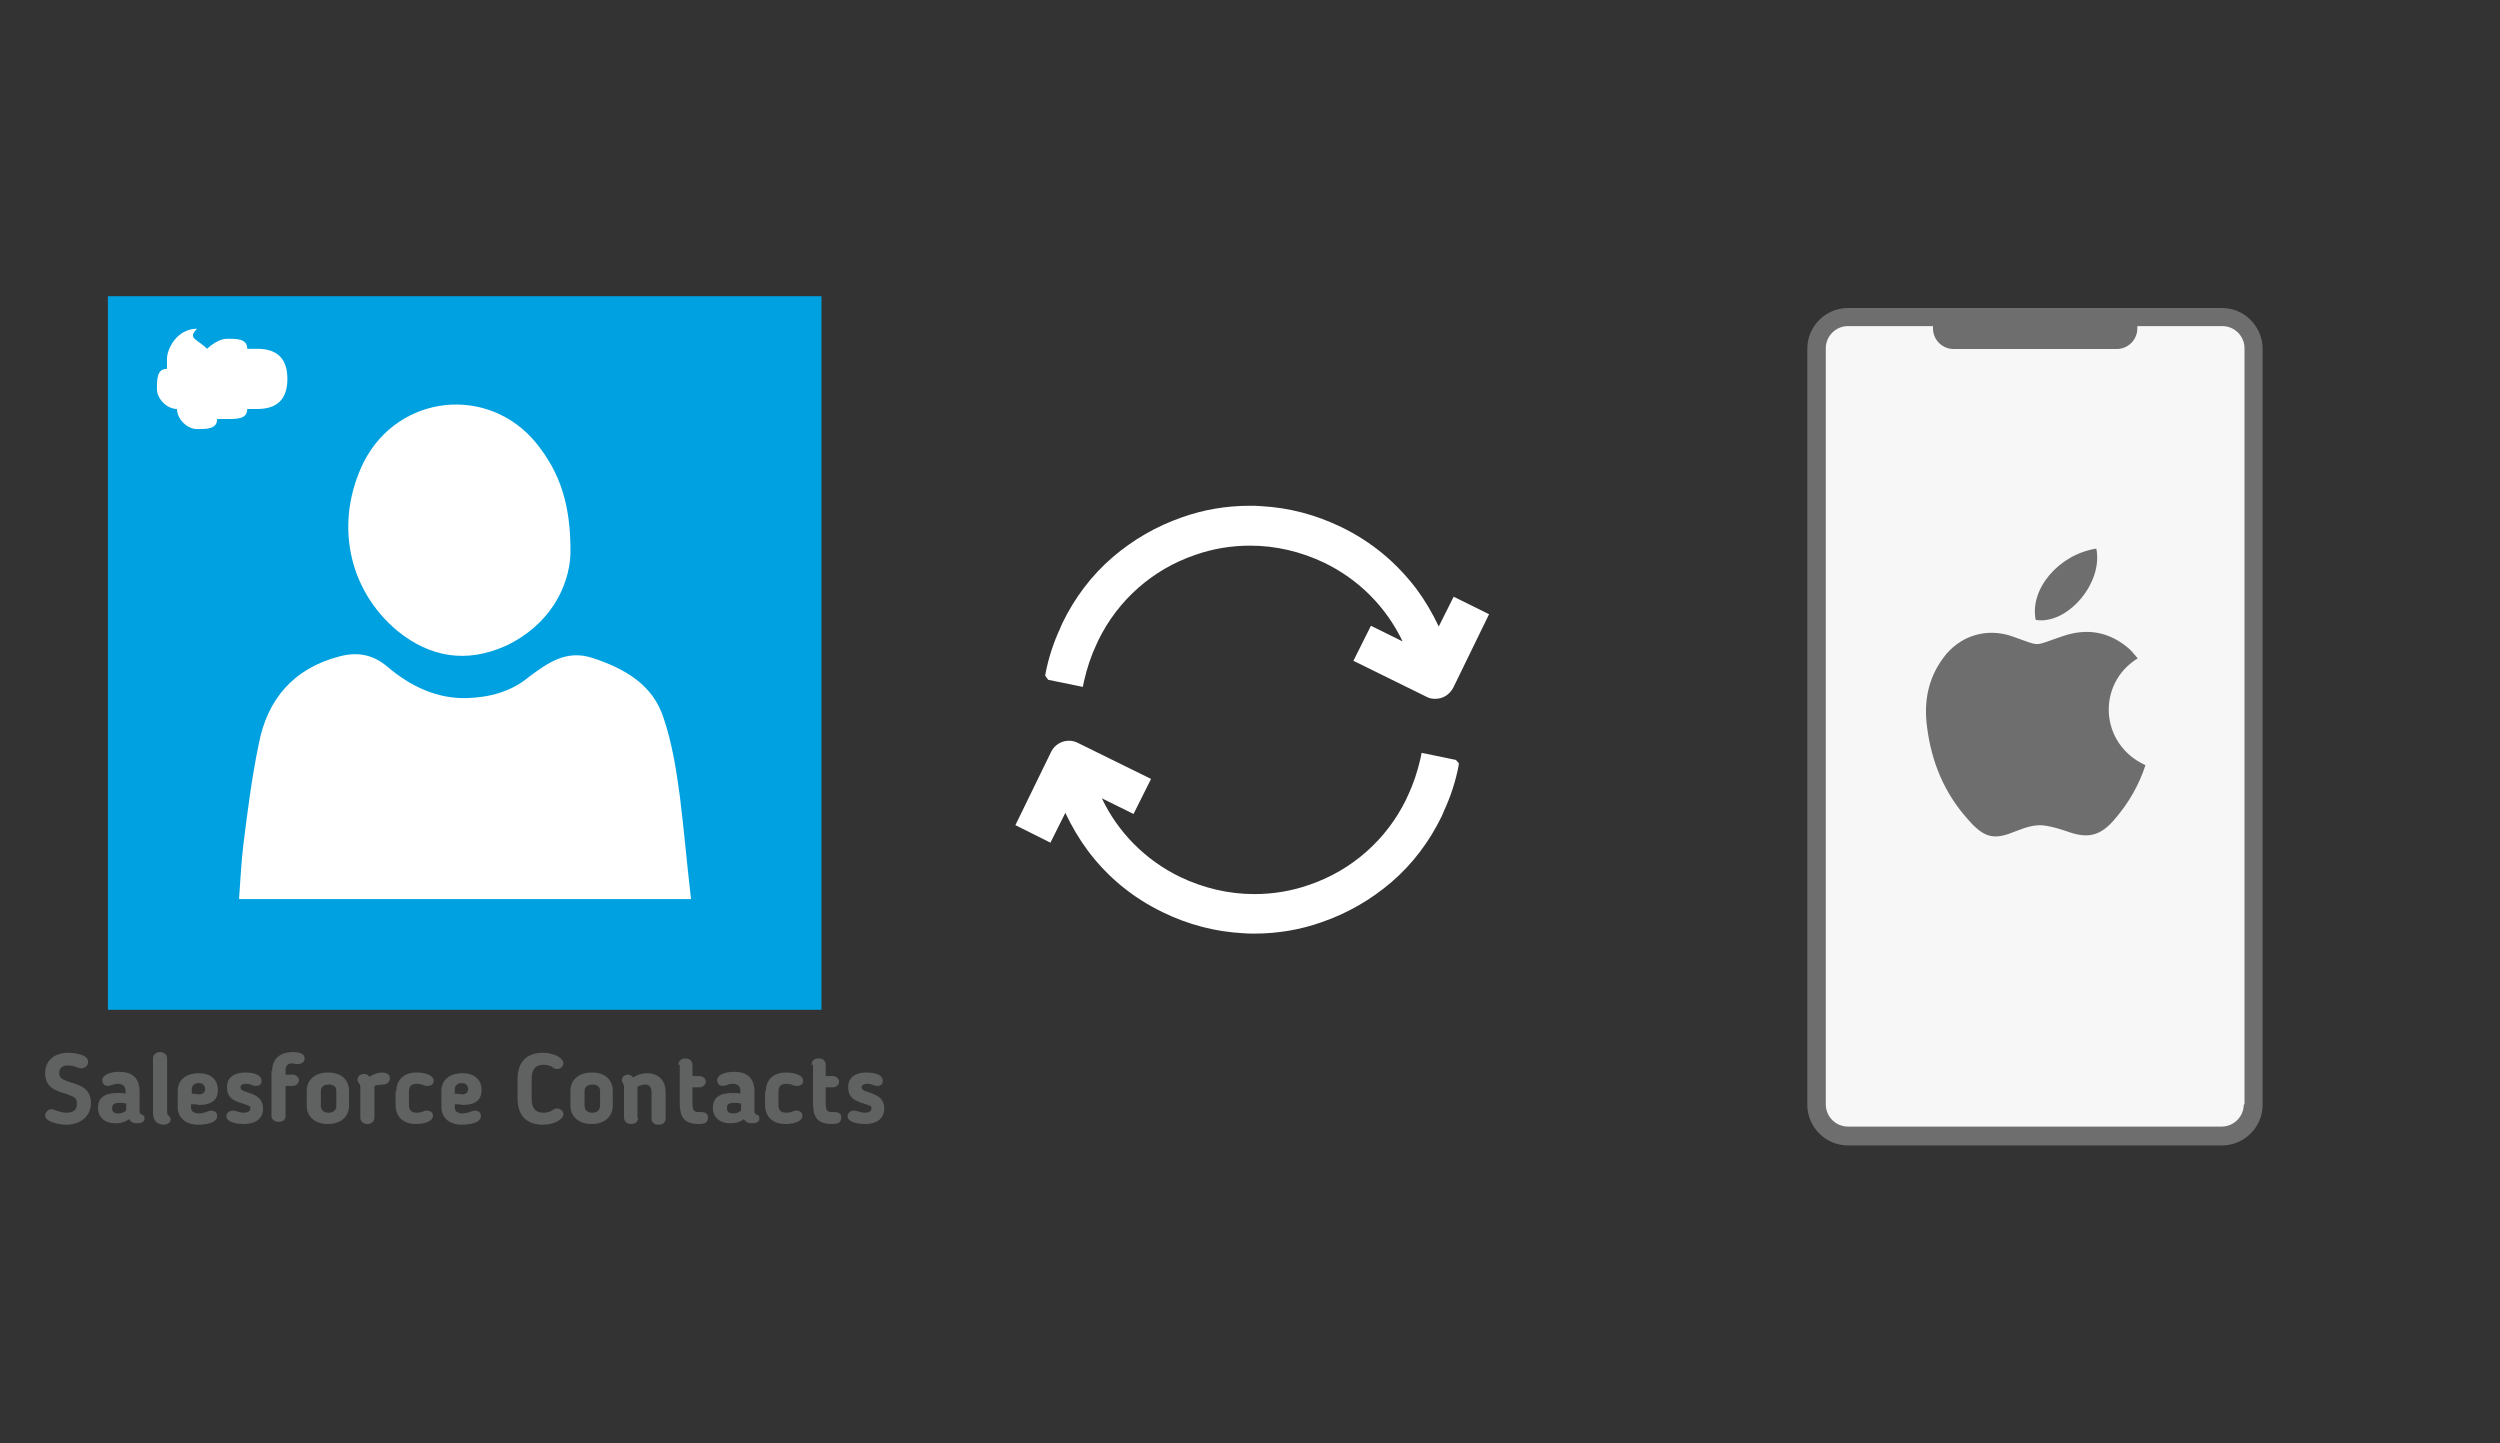
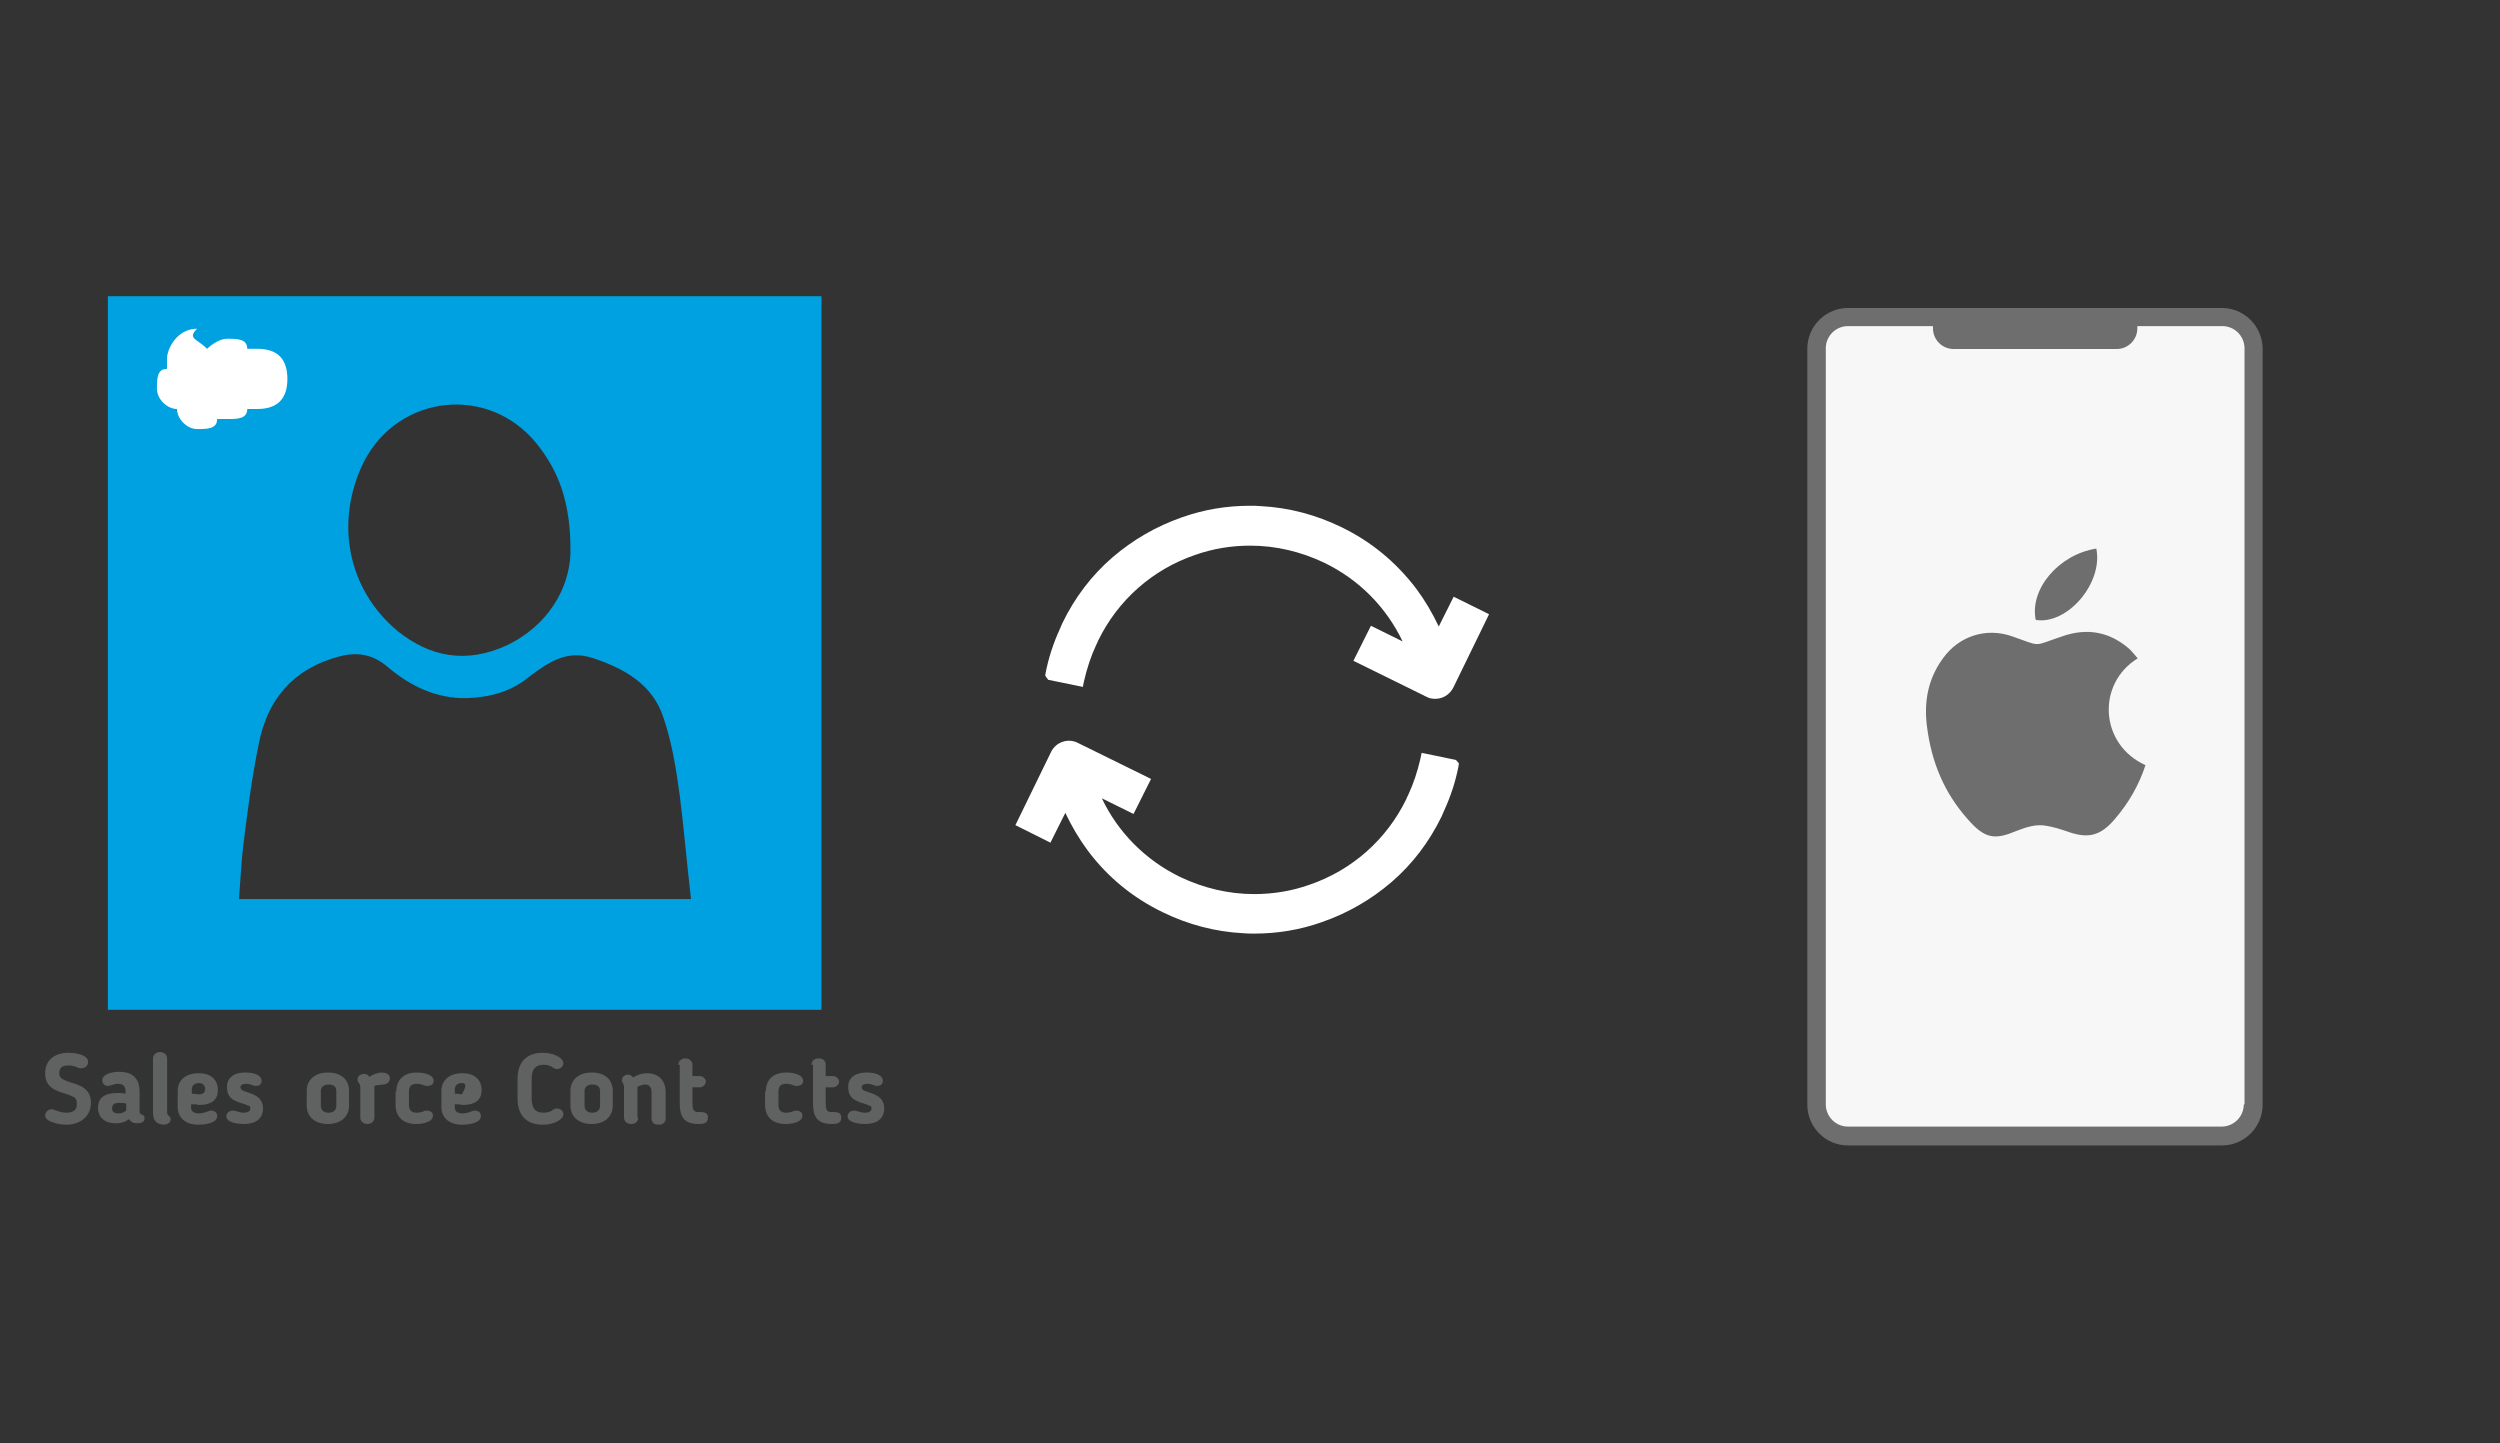
<svg xmlns="http://www.w3.org/2000/svg" x="0" y="0" width="672" height="388" xml="http://www.w3.org/XML/1998/namespace" version="1.1">
  <rect width="100%" height="100%" fill="#333333" stroke="none" />
  <svg x="422" y="66" width="250" height="256" viewBox="0, 0, 249.8, 257.7" xml:space="preserve" id="Layer_1" enable-background="new 0 0 249.8 257.7" version="1.1">
    <g>
      <g>
        <g>
          <path d="M175.5 240.8 L74.3 240.8 C69.6 240.8 65.8 237 65.8 232.3 L65.8 27.8 C65.8 23.1 69.6 19.3 74.3 19.3 L175.5 19.3 C180.2 19.3 184 23.1 184 27.8 L184 232.4 C183.9 237.1 180.2 240.8 175.5 240.8 z" style="fill:#F7F7F7;" />
        </g>
        <path d="M175.5 16.9 L74.3 16.9 C68.3 16.9 63.3 21.8 63.3 27.9 L63.3 232.5 C63.3 238.5 68.2 243.5 74.3 243.5 L175.5 243.5 C181.5 243.5 186.5 238.6 186.5 232.5 L186.5 27.8 C186.4 21.8 181.5 16.9 175.5 16.9 z M181.4 232.4 C181.4 235.7 178.7 238.4 175.4 238.4 L74.3 238.4 C71 238.4 68.3 235.7 68.3 232.4 L68.3 27.8 C68.3 24.5 71 21.8 74.3 21.8 L97.3 21.8 C97.3 22 97.3 22.2 97.3 22.4 C97.3 25.5 99.8 28 102.9 28 L147 28 C150.1 28 152.6 25.5 152.6 22.4 C152.6 22.2 152.6 22 152.6 21.8 L175.6 21.8 C178.9 21.8 181.6 24.5 181.6 27.8 L181.6 232.4 z" style="fill:#6E6E6E;" />
      </g>
      <g>
        <g>
          <path d="M152.7 111.7 C151.9 110.8 151.3 110 150.6 109.3 C145.2 104.5 139.1 103.4 132.4 105.7 C124 108.5 127 108.6 118.6 105.7 C111.6 103.3 104.3 105.7 100 111.7 C95.9 117.3 94.8 123.6 95.7 130.3 C96.9 139.7 100.3 148 106.6 155.1 C111.4 160.7 114.1 160.8 119.9 158.4 C122.5 157.4 125.1 156.5 127.9 157 C129.8 157.3 131.7 157.9 133.5 158.5 C139.2 160.6 142.6 159.8 146.5 155.2 C150.2 150.9 153 146.1 154.8 140.6 C142.4 135 141.5 118.6 152.7 111.7 z" clip-rule="evenodd" fill-rule="evenodd" style="fill:#6E6E6E;" />
          <path d="M141.5 82 C131.3 83.6 123.4 93 125.1 101.3 C133.6 102.7 143.4 91.4 141.5 82 z" clip-rule="evenodd" fill-rule="evenodd" style="fill:#6E6E6E;" />
        </g>
      </g>
    </g>
  </svg>
  <svg x="250" y="107" width="173" height="173" viewBox="0, 0, 172.7, 172.7" xml:space="preserve" id="Layer_1#1" enable-background="new 0 0 172.7 172.7" version="1.1">
    <g>
      <path d="M141.1 97.1 L131.9 95.2 L131.6 96.7 C130.8 100.2 129.7 103.5 128.3 106.5 C128.1 106.9 127.9 107.3 127.8 107.6 C122.5 118.5 113.2 126.7 101.8 130.6 C97 132.3 92 133.1 87 133.1 C80.1 133.1 73.4 131.5 67.1 128.5 C57.8 124 50.4 116.5 46.1 107.4 L54.6 111.6 L59.3 102.2 L39.6 92.5 C37 91.2 33.8 92.3 32.5 94.9 L22.9 114.6 L32.3 119.3 L36.3 111.3 C38 114.9 40 118.3 42.3 121.4 C47.6 128.5 54.4 134.1 62.5 138 C69.3 141.3 76.5 143.2 84 143.6 C85 143.7 86.1 143.7 87 143.7 C93.2 143.7 99.3 142.7 105.2 140.6 C112.1 138.2 118.3 134.6 123.8 129.9 C129.5 125 134 119 137.3 112.2 C137.5 111.7 137.7 111.3 137.9 110.8 C139.7 106.9 141 102.9 141.8 98.8 L141.9 98 L141.1 97.1 z" style="fill:white;" />
      <path d="M140.5 53.3 L136.5 61.3 C134.8 57.7 132.8 54.3 130.5 51.2 C125.1 44.1 118.4 38.5 110.3 34.6 C103.5 31.3 96.3 29.4 88.8 29 C87.8 28.9 86.7 28.9 85.8 28.9 C79.6 28.9 73.5 29.9 67.6 32 C60.7 34.4 54.5 38 49 42.7 C43.3 47.6 38.8 53.6 35.5 60.4 C35.3 60.9 35.1 61.3 34.9 61.8 C33.1 65.7 31.8 69.7 31 73.8 L30.9 74.5 L31.7 75.6 L41 77.5 L41.3 76 C42.1 72.5 43.2 69.2 44.6 66.2 C44.8 65.8 45 65.4 45.1 65.1 C50.4 54.2 59.7 46 71.1 42.1 C75.9 40.4 80.9 39.6 85.9 39.6 C92.8 39.6 99.5 41.2 105.8 44.2 C115.1 48.7 122.4 56.1 126.8 65.3 L118.3 61.1 L113.6 70.5 L133.3 80.2 C134 80.6 134.8 80.7 135.6 80.7 C137.6 80.7 139.4 79.6 140.4 77.7 L150 58 L140.5 53.3 z" style="fill:white;" />
    </g>
  </svg>
  <svg x="0" y="66" width="250" height="256" viewBox="0, 0, 131.9, 125.7" xml:space="preserve" id="Layer_1#2" enable-background="new 0 0 131.9 125.7" version="1.1">
    <g>
-       <rect x="24.8" y="10.1" width="84.2" height="89.9" style="fill:white;" />
      <path d="M15.3 2.5 C15.3 36.2 15.3 70 15.3 103.7 C49 103.7 82.8 103.7 116.5 103.7 C116.5 70 116.5 36.2 116.5 2.5 C82.8 2.5 49.1 2.5 15.3 2.5 z M51.6 26 C56.5 16.4 69.3 15 76.1 23.4 C79.3 27.4 81 31.9 80.9 39.1 C80.7 43.8 77.9 49.2 71.7 52.1 C66.1 54.6 61 53.7 56.4 50 C49.3 44.1 47.4 34.5 51.6 26 z M33.9 88 C34.1 85.4 34.2 82.9 34.5 80.4 C35.1 75.6 35.7 70.8 36.7 66 C37.9 59.7 41.6 55.3 48.1 53.6 C50.7 52.9 52.9 53.3 55 55.1 C58.2 57.8 61.9 59.6 66.2 59.5 C69.4 59.4 72.5 58.6 75 56.5 C77.7 54.5 80.3 52.6 84 53.8 C88.6 55.3 92.6 57.6 94.1 62.3 C95.3 65.8 95.9 69.6 96.4 73.3 C97 78 97.4 82.9 98 88 C76.4 88 55.3 88 33.9 88 z" style="fill:#00A1E0;" />
      <g>
        <path d="M10.3 116 C10 115.9 9.7 115.7 9.3 115.6 C7.9 115.2 6.4 114.7 6.4 112.7 C6.4 110.9 7.7 109.8 9.7 109.8 C10.5 109.8 12.5 110 12.5 111.1 C12.5 111.6 12.1 112 11.5 112 C11.2 112 11.1 111.9 10.8 111.8 C10.5 111.7 10.2 111.6 9.7 111.6 C9 111.6 8.4 111.8 8.4 112.7 C8.4 113.3 8.8 113.5 9 113.6 C9.4 113.8 9.7 113.9 10 114 C11.4 114.4 12.9 114.9 12.9 116.9 C12.9 118.8 11.4 120 9.4 120 C8.4 120 6.4 119.6 6.4 118.7 C6.4 118.3 6.8 117.8 7.3 117.8 C7.5 117.8 7.7 117.9 8 118 C8.3 118.1 8.8 118.3 9.4 118.3 C10.4 118.3 10.9 117.9 10.9 117.1 C10.9 116.3 10.6 116.1 10.3 116 z" style="fill:#606161;" />
        <path d="M19.8 118.1 C19.8 118.5 20 118.5 20.2 118.6 C20.4 118.7 20.5 118.8 20.5 119.1 C20.5 119.5 20.2 119.8 19.5 119.8 C19 119.8 18.6 119.7 18.3 119.2 C17.8 119.6 17.2 119.8 16.4 119.8 C14.8 119.8 13.9 118.9 13.9 117.6 L13.9 117.6 C13.9 116.2 14.8 115.5 16.7 115.5 C17.1 115.5 17.4 115.5 17.8 115.6 L17.8 115.2 C17.8 114.5 17.4 114.2 16.7 114.2 C16.3 114.2 16.1 114.3 15.8 114.4 C15.7 114.4 15.5 114.5 15.3 114.5 C14.7 114.5 14.5 114 14.5 113.7 C14.5 112.9 15.7 112.5 16.9 112.5 C18.9 112.5 19.8 113.5 19.8 115.4 L19.8 118.1 z M15.9 117.7 L15.9 117.7 C15.9 118.2 16.2 118.4 16.8 118.4 C17.2 118.4 17.5 118.3 17.9 118 L17.9 117 C17.5 116.9 17.2 116.9 16.9 116.9 C16.1 116.9 15.9 117.2 15.9 117.7 z" style="fill:#606161;" />
        <path d="M21.7 118.3 L21.7 110.6 C21.7 110.1 22.1 109.7 22.7 109.7 C23.3 109.7 23.7 110.1 23.7 110.6 L23.7 118.1 C23.7 118.4 23.7 118.5 23.9 118.7 C24 118.9 24.2 118.9 24.2 119.2 C24.2 119.7 23.8 120 23.1 120 C22.5 119.9 21.7 119.7 21.7 118.3 z" style="fill:#606161;" />
        <path d="M27.1 117.1 L27.1 117.6 C27.1 118.1 27.5 118.4 28.2 118.4 C28.6 118.4 29 118.3 29.5 118.1 C29.6 118.1 29.7 118 29.9 118 C30.6 118 30.8 118.4 30.8 118.8 C30.8 119.8 29 120 28.1 120 C26.2 120 25.2 118.9 25.2 117.5 L25.2 115.2 C25.2 113.8 26.2 112.7 28.2 112.7 C30 112.7 30.9 113.7 30.9 115.1 C30.9 116.4 30.1 117.2 28.2 117.2 C27.9 117.1 27.5 117.1 27.1 117.1 z M28.2 114.1 C27.5 114.1 27.2 114.5 27.2 115 L27.2 115.6 C27.6 115.6 28.1 115.7 28.2 115.7 C28.7 115.7 29.1 115.5 29.1 114.9 C29 114.3 28.7 114.1 28.2 114.1 z" style="fill:#606161;" />
        <path d="M34.8 112.6 C35.7 112.6 37.1 112.8 37.1 113.8 C37.1 114.4 36.6 114.5 36.3 114.5 C35.8 114.5 35.6 114.2 34.9 114.2 C34.4 114.2 34.1 114.4 34.1 114.7 C34.1 114.9 34.2 115 34.5 115.2 C35.5 115.6 37.3 115.8 37.3 117.7 C37.3 119.1 36.3 119.9 34.6 119.9 C33.7 119.9 32.1 119.7 32.1 118.8 C32.1 118.4 32.5 118 33 118 C33.5 118 33.9 118.3 34.6 118.3 C35.1 118.3 35.5 118.1 35.5 117.7 C35.5 117.4 35.4 117.3 35.2 117.3 C34.3 116.8 32.2 116.8 32.2 114.8 C32.1 113.5 33 112.6 34.8 112.6 z" style="fill:#606161;" />
-         <path d="M38.6 112.4 C38.6 110.5 39.9 109.7 41.5 109.7 C41.9 109.7 43.2 109.7 43.2 110.6 C43.2 111.1 42.8 111.4 42.2 111.4 C41.9 111.4 41.6 111.3 41.4 111.3 C40.8 111.3 40.5 111.7 40.5 112.2 L40.5 112.9 L41.5 112.9 C42 112.9 42.4 113.3 42.4 113.7 C42.4 114.1 42 114.5 41.5 114.5 L40.5 114.5 L40.5 118.8 C40.5 119.3 40.1 119.6 39.5 119.6 C38.9 119.6 38.5 119.2 38.5 118.8 L38.5 112.4 z" style="fill:#606161;" />
        <path d="M43.5 117.3 L43.5 115.2 C43.5 113.7 44.6 112.6 46.5 112.6 C48.5 112.6 49.5 113.7 49.5 115.2 L49.5 117.3 C49.5 118.8 48.4 119.9 46.5 119.9 C44.6 119.9 43.5 118.8 43.5 117.3 z M47.7 117.3 L47.7 115.2 C47.7 114.6 47.3 114.3 46.6 114.3 C45.9 114.3 45.5 114.7 45.5 115.2 L45.5 117.3 C45.5 117.9 45.9 118.3 46.6 118.3 C47.3 118.3 47.7 117.9 47.7 117.3 z" style="fill:#606161;" />
        <path d="M53.1 114.5 C53.1 114.6 53.1 114.7 53.1 114.8 L53.1 119 C53.1 119.5 52.7 119.9 52.1 119.9 C51.5 119.9 51.1 119.5 51.1 119 L51.1 114.8 C51.1 114.5 51.1 114.3 50.9 114.1 C50.8 114 50.7 113.8 50.7 113.6 C50.7 113.1 51.1 112.8 51.7 112.8 C52 112.8 52.2 113 52.4 113.2 C53 112.8 53.7 112.6 54.1 112.6 C55 112.6 55.3 113 55.3 113.4 C55.3 113.9 54.9 114.3 54.3 114.3 C53.8 114.4 53.6 114.3 53.1 114.5 z" style="fill:#606161;" />
        <path d="M56.2 115.3 C56.2 113.8 57.1 112.6 59.1 112.6 C59.9 112.6 61.5 112.8 61.5 113.8 C61.5 114.1 61.3 114.5 60.6 114.5 C60.5 114.5 60.3 114.5 60.1 114.4 C59.8 114.3 59.6 114.2 59.1 114.2 C58.3 114.2 58 114.6 58 115.3 L58 117.2 C58 117.9 58.3 118.3 59.1 118.3 C59.5 118.3 59.8 118.2 60.1 118.1 C60.2 118 60.3 118 60.5 118 C61.2 118 61.4 118.4 61.4 118.7 C61.4 119.7 59.8 119.9 59 119.9 C57 119.9 56.1 118.7 56.1 117.2 L56.1 115.3 z" style="fill:#606161;" />
-         <path d="M64.5 117.1 L64.5 117.6 C64.5 118.1 64.9 118.4 65.6 118.4 C66 118.4 66.4 118.3 66.9 118.1 C67 118.1 67.1 118 67.3 118 C68 118 68.2 118.4 68.2 118.8 C68.2 119.8 66.4 120 65.5 120 C63.6 120 62.6 118.9 62.6 117.5 L62.6 115.2 C62.6 113.8 63.6 112.7 65.6 112.7 C67.4 112.7 68.3 113.7 68.3 115.1 C68.3 116.4 67.5 117.2 65.6 117.2 C65.2 117.1 64.9 117.1 64.5 117.1 z M65.5 114.1 C64.8 114.1 64.5 114.5 64.5 115 L64.5 115.6 C64.9 115.6 65.4 115.7 65.5 115.7 C66 115.7 66.4 115.5 66.4 114.9 C66.3 114.3 66 114.1 65.5 114.1 z" style="fill:#606161;" />
+         <path d="M64.5 117.1 L64.5 117.6 C64.5 118.1 64.9 118.4 65.6 118.4 C66 118.4 66.4 118.3 66.9 118.1 C67 118.1 67.1 118 67.3 118 C68 118 68.2 118.4 68.2 118.8 C68.2 119.8 66.4 120 65.5 120 C63.6 120 62.6 118.9 62.6 117.5 L62.6 115.2 C62.6 113.8 63.6 112.7 65.6 112.7 C67.4 112.7 68.3 113.7 68.3 115.1 C68.3 116.4 67.5 117.2 65.6 117.2 C65.2 117.1 64.9 117.1 64.5 117.1 z M65.5 114.1 C64.8 114.1 64.5 114.5 64.5 115 L64.5 115.6 C64.9 115.6 65.4 115.7 65.5 115.7 C66.3 114.3 66 114.1 65.5 114.1 z" style="fill:#606161;" />
        <path d="M75.4 116.3 C75.4 117.5 75.8 118.3 77.1 118.3 C77.5 118.3 77.9 118.2 78.3 118 L78.4 117.9 C78.6 117.8 78.7 117.7 79 117.7 C79.5 117.7 79.9 118.1 79.9 118.5 C79.9 119.3 78.5 120 77 120 C74.5 120 73.4 118.5 73.4 116.3 L73.4 113.5 C73.4 111.3 74.5 109.8 77 109.8 C78.5 109.8 79.9 110.5 79.9 111.3 C79.9 111.7 79.5 112.1 79 112.1 C78.7 112.1 78.6 112 78.4 111.9 L78.3 111.8 C77.9 111.6 77.6 111.5 77.1 111.5 C75.8 111.5 75.4 112.3 75.4 113.5 L75.4 116.3 z" style="fill:#606161;" />
        <path d="M80.9 117.3 L80.9 115.2 C80.9 113.7 82 112.6 83.9 112.6 C85.9 112.6 86.9 113.7 86.9 115.2 L86.9 117.3 C86.9 118.8 85.8 119.9 83.9 119.9 C82 119.9 80.9 118.8 80.9 117.3 z M85.1 117.3 L85.1 115.2 C85.1 114.6 84.7 114.3 84 114.3 C83.3 114.3 82.9 114.7 82.9 115.2 L82.9 117.3 C82.9 117.9 83.3 118.3 84 118.3 C84.7 118.3 85.1 117.9 85.1 117.3 z" style="fill:#606161;" />
        <path d="M90.5 119 C90.5 119.5 90.2 119.9 89.5 119.9 C88.9 119.9 88.5 119.5 88.5 119 L88.5 114.8 C88.5 114.3 88.4 114.3 88.4 114.2 C88.2 113.9 88.2 113.8 88.2 113.7 C88.2 113.2 88.6 112.9 89.1 112.9 C89.4 112.9 89.6 113.1 89.8 113.3 C90.4 112.9 91.1 112.7 91.7 112.7 C93.5 112.7 94.4 113.8 94.4 115.4 L94.4 119.1 C94.4 119.6 94.1 120 93.4 120 C92.7 120 92.4 119.6 92.4 119.1 L92.4 115.4 C92.4 114.7 92.1 114.3 91.5 114.3 C91.2 114.3 90.9 114.4 90.4 114.6 C90.4 114.7 90.4 114.8 90.4 114.9 L90.4 119 z" style="fill:#606161;" />
        <path d="M96.2 111.5 C96.2 111 96.6 110.6 97.2 110.6 C97.8 110.6 98.2 111 98.2 111.5 L98.2 113.1 L99.2 113.1 C99.7 113.1 100.1 113.5 100.1 113.9 C100.1 114.3 99.7 114.7 99.2 114.7 L98.2 114.7 L98.2 116.8 C98.2 117.8 98.3 118.2 99 118.2 C99.1 118.2 99.2 118.2 99.2 118.2 C100.1 118.2 100.4 118.4 100.4 119 C100.4 119.8 99.8 119.9 99.1 119.9 C96.9 119.9 96.4 118.8 96.4 116.9 L96.4 111.5 z" style="fill:#606161;" />
-         <path d="M107 118.1 C107 118.5 107.2 118.5 107.4 118.6 C107.6 118.7 107.7 118.8 107.7 119.1 C107.7 119.5 107.4 119.8 106.7 119.8 C106.2 119.8 105.8 119.7 105.5 119.2 C105 119.6 104.4 119.8 103.6 119.8 C102 119.8 101.1 118.9 101.1 117.6 L101.1 117.6 C101.1 116.2 102 115.5 103.9 115.5 C104.3 115.5 104.6 115.5 105 115.6 L105 115.2 C105 114.5 104.6 114.2 103.9 114.2 C103.5 114.2 103.3 114.3 103 114.4 C102.9 114.4 102.7 114.5 102.5 114.5 C101.9 114.5 101.7 114 101.7 113.7 C101.7 112.9 102.9 112.5 104.1 112.5 C106.1 112.5 107 113.5 107 115.4 L107 118.1 z M103.1 117.7 L103.1 117.7 C103.1 118.2 103.4 118.4 104 118.4 C104.4 118.4 104.7 118.3 105.1 118 L105.1 117 C104.7 116.9 104.4 116.9 104.1 116.9 C103.2 116.9 103.1 117.2 103.1 117.7 z" style="fill:#606161;" />
        <path d="M108.6 115.3 C108.6 113.8 109.5 112.6 111.5 112.6 C112.3 112.6 113.9 112.8 113.9 113.8 C113.9 114.1 113.7 114.5 113 114.5 C112.9 114.5 112.7 114.5 112.5 114.4 C112.2 114.3 112 114.2 111.5 114.2 C110.7 114.2 110.4 114.6 110.4 115.3 L110.4 117.2 C110.4 117.9 110.7 118.3 111.5 118.3 C111.9 118.3 112.2 118.2 112.5 118.1 C112.6 118 112.7 118 112.9 118 C113.6 118 113.8 118.4 113.8 118.7 C113.8 119.7 112.2 119.9 111.4 119.9 C109.4 119.9 108.5 118.7 108.5 117.2 L108.5 115.3 z" style="fill:#606161;" />
        <path d="M115.1 111.5 C115.1 111 115.4 110.6 116.1 110.6 C116.8 110.6 117.1 111 117.1 111.5 L117.1 113.1 L118.1 113.1 C118.6 113.1 119 113.5 119 113.9 C119 114.3 118.6 114.7 118.1 114.7 L117.1 114.7 L117.1 116.8 C117.1 117.8 117.2 118.2 117.9 118.2 C118 118.2 118.1 118.2 118.1 118.2 C119 118.2 119.3 118.4 119.3 119 C119.3 119.8 118.7 119.9 118 119.9 C115.8 119.9 115.3 118.8 115.3 116.9 L115.3 111.5 z" style="fill:#606161;" />
        <path d="M122.9 112.6 C123.8 112.6 125.2 112.8 125.2 113.8 C125.2 114.4 124.7 114.5 124.4 114.5 C123.9 114.5 123.7 114.2 123 114.2 C122.5 114.2 122.2 114.4 122.2 114.7 C122.2 114.9 122.3 115 122.6 115.2 C123.6 115.6 125.4 115.8 125.4 117.7 C125.4 119.1 124.4 119.9 122.7 119.9 C121.8 119.9 120.2 119.7 120.2 118.8 C120.2 118.4 120.6 118 121.1 118 C121.6 118 122 118.3 122.7 118.3 C123.2 118.3 123.6 118.1 123.6 117.7 C123.6 117.4 123.5 117.3 123.3 117.3 C122.4 116.8 120.3 116.8 120.3 114.8 C120.2 113.5 121.1 112.6 122.9 112.6 z" style="fill:#606161;" />
      </g>
    </g>
    <g transform="matrix(14.231, 0, 0, -14.231, 291.223, 259.003)" id="g3003_2_">
      <path d="M-18.4 17.5 C-18.4 17.5 -18.3 17.6 -18.2 17.6 C-18.1 17.6 -18 17.6 -18 17.5 C-18 17.5 -17.9 17.5 -17.9 17.5 C-17.7 17.5 -17.6 17.4 -17.6 17.2 C-17.6 17 -17.7 16.9 -17.9 16.9 C-17.9 16.9 -17.9 16.9 -18 16.9 C-18 16.8 -18.1 16.8 -18.2 16.8 C-18.2 16.8 -18.3 16.8 -18.3 16.8 C-18.3 16.7 -18.4 16.7 -18.5 16.7 C-18.6 16.7 -18.7 16.8 -18.7 16.9 C-18.7 16.9 -18.7 16.9 -18.7 16.9 C-18.8 16.9 -18.9 17 -18.9 17.1 C-18.9 17.2 -18.9 17.3 -18.8 17.3 C-18.8 17.3 -18.8 17.4 -18.8 17.4 C-18.8 17.5 -18.7 17.7 -18.5 17.7 C-18.6 17.6 -18.5 17.6 -18.4 17.5" id="path3005_2_" style="fill:white;" />
    </g>
  </svg>
</svg>